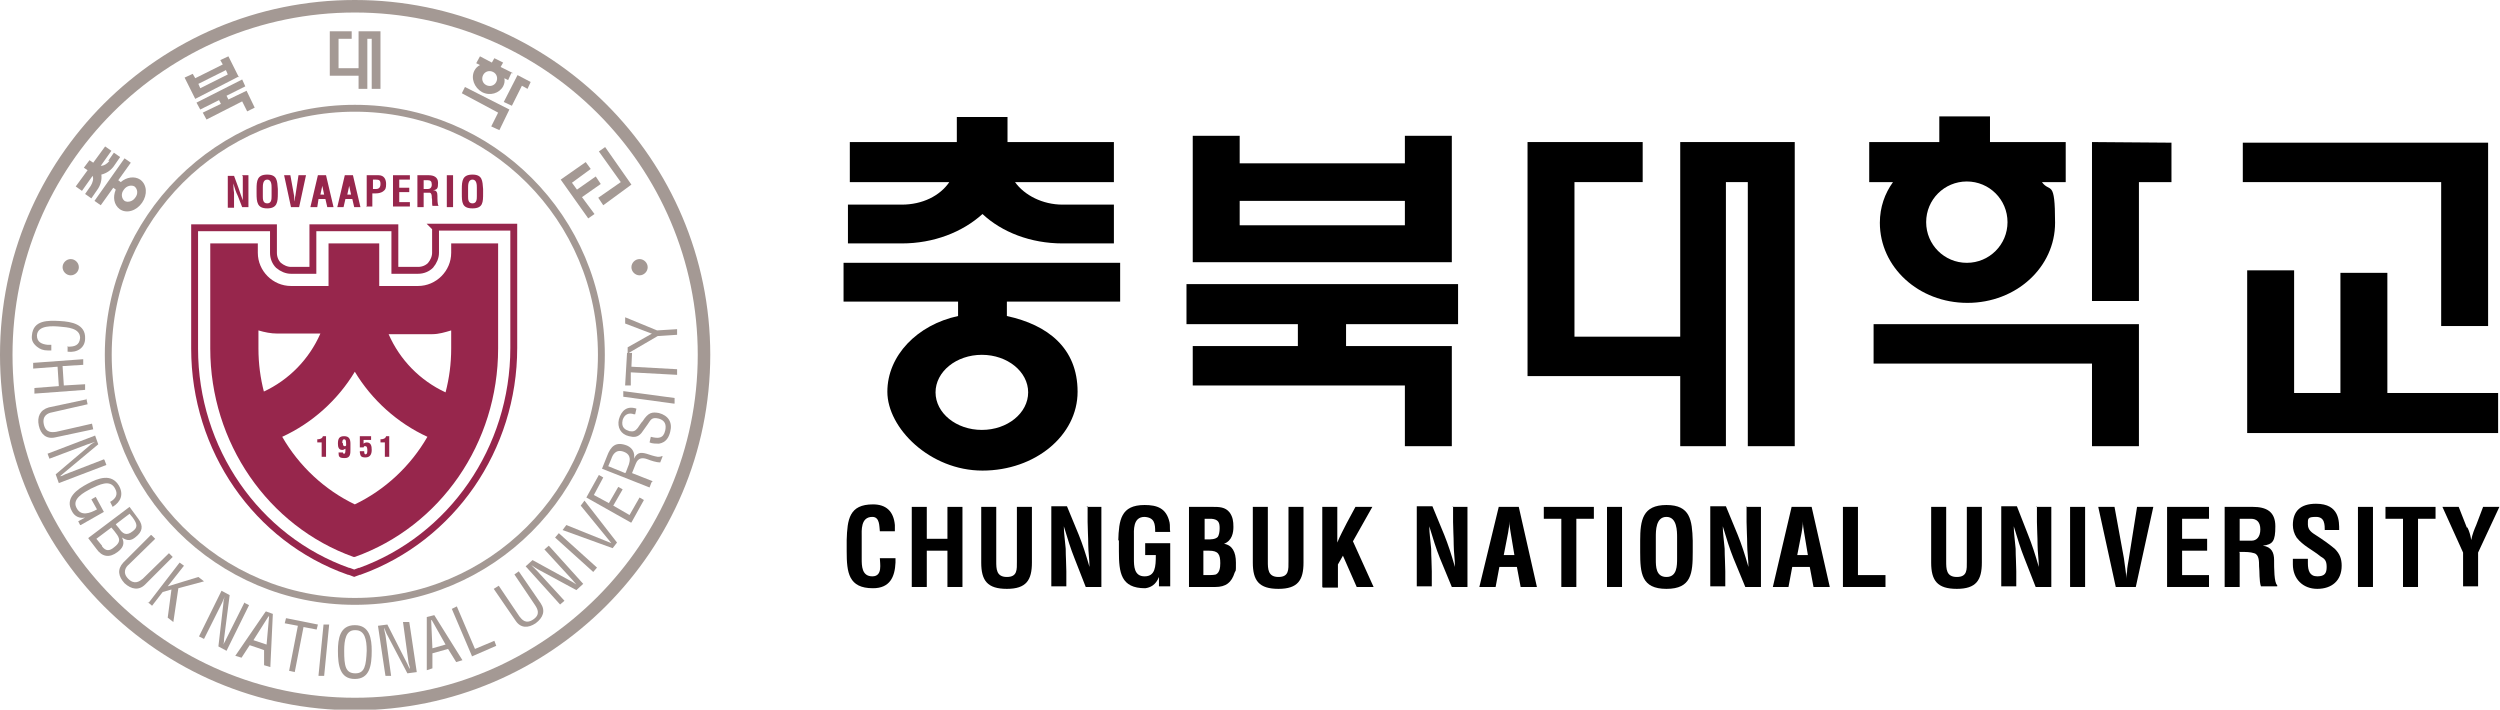
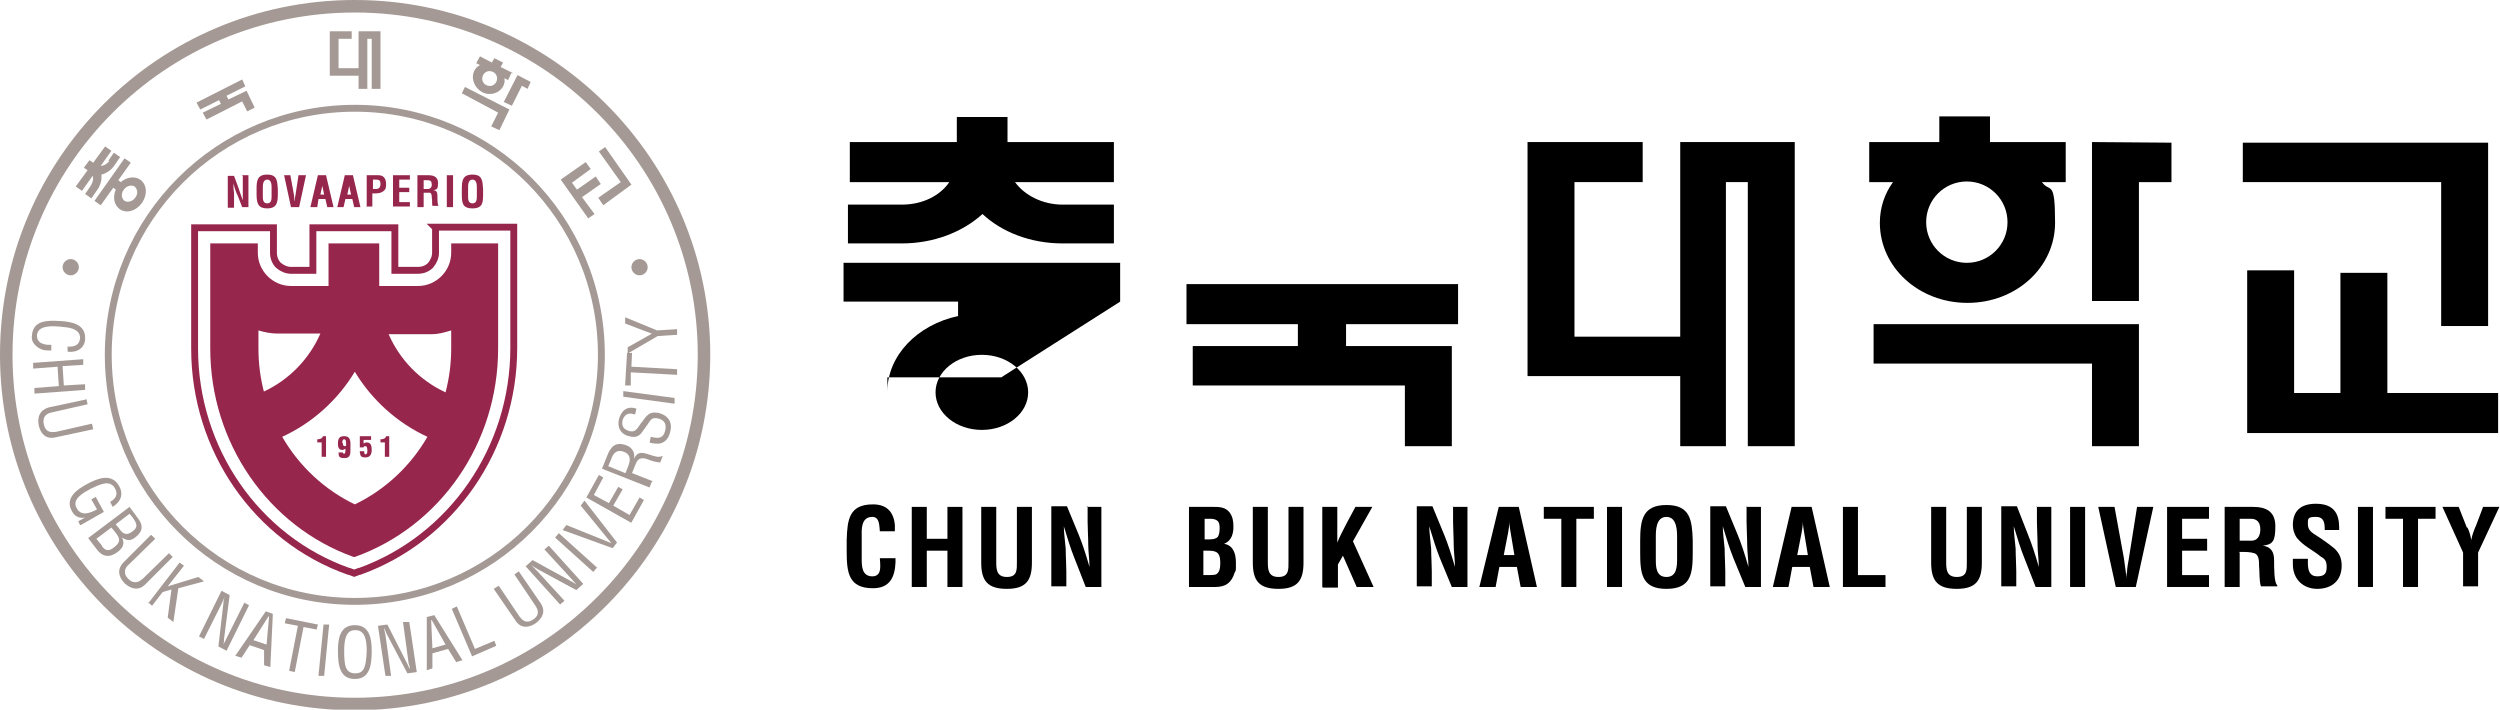
<svg xmlns="http://www.w3.org/2000/svg" id="Layer_2" viewBox="0 0 399.5 113.4">
  <defs>
    <style>.cls-1,.cls-2,.cls-3{stroke-width:0px;}.cls-4{stroke-width:2px;}.cls-4,.cls-5{stroke:#a49994;}.cls-4,.cls-5,.cls-6{fill:none;}.cls-2{fill:#a49994;}.cls-5{stroke-width:1.1px;}.cls-3{fill:#97264c;}.cls-6{stroke:#97264c;stroke-width:1.1px;}</style>
  </defs>
  <g id="Layer_1-2">
    <path class="cls-4" d="m1,56.7C1,25.9,25.9,1,56.7,1s55.8,25,55.8,55.7-25,55.8-55.8,55.8S1,87.5,1,56.7Z" />
    <path class="cls-5" d="m17.3,56.7c0-21.8,17.6-39.4,39.4-39.4s39.4,17.6,39.4,39.4-17.6,39.4-39.4,39.4-39.4-17.6-39.4-39.4Z" />
    <path class="cls-6" d="m69.6,36.4v4c0,.7-.3,1.4-.8,2-.5.5-1.2.8-2,.8h-3.7v-6.8h-13.1v6.8h-3.5c-.7,0-1.4-.3-2-.8-.5-.5-.8-1.2-.8-2v-4h-12.6v19.3c0,16.1,9.9,30.4,24.6,35.6h.1c0,0,.8.3.8.3l.8-.3h.1c14.7-5.3,24.6-19.6,24.6-35.7v-19.3h-12.6Z" />
    <path class="cls-3" d="m72.1,38.9v1.5c0,2.9-2.4,5.3-5.3,5.3h-6.2v-6.8h-8.1v6.8h-6c-2.9,0-5.3-2.4-5.3-5.3v-1.5h-7.6v16.8c0,15,9.2,28.4,22.9,33.3h.1s.1,0,.1,0c13.7-4.9,22.9-18.2,22.9-33.3v-16.8h-7.6Zm-29.9,23.8c-.6-2.3-.9-4.6-.9-7v-2.9c1,.3,2,.5,3,.5h0s.4,0,.4,0h6.5c-1.8,4.1-5,7.4-9.1,9.3Zm14.5,17.9c-4.8-2.3-8.9-6.1-11.6-10.8,4.8-2.2,8.9-5.9,11.6-10.4,2.7,4.5,6.8,8.2,11.6,10.4-2.7,4.7-6.8,8.5-11.6,10.8Zm15.4-24.9c0,2.4-.3,4.7-.9,7-4.1-1.9-7.3-5.2-9.1-9.3h7c1,0,2-.3,3-.6v2.9Z" />
    <path class="cls-3" d="m38.7,28h1v5.1h-1l-.7-1.8c-.3-.6-.5-1.2-.7-2h0c0,.4,0,.9.1,1.5,0,.5,0,1,0,1.4v1h-1v-5.1h1l.7,1.9c.2.6.4,1.2.7,2h0c0-.5,0-1,0-1.4,0-.5,0-1,0-1.4v-1Z" />
    <path class="cls-3" d="m41,30.2c0-1.3.1-2.3,1.7-2.3s1.6,1,1.7,2.3v.7c0,1.4-.1,2.4-1.7,2.4s-1.7-1-1.7-2.4v-.7Zm1,1.2c0,.4,0,1.1.7,1.1s.7-.7.7-1.2v-1.3c0-.4,0-1.3-.7-1.3s-.7.9-.7,1.3v1.4Z" />
    <path class="cls-3" d="m47.9,28h1l-1.1,5.1h-1.3l-1.1-5.1h1l.6,3.3c0,.3,0,.6.1.9,0,.1,0,.3,0,.4h0c0-.1,0-.3,0-.4,0-.3,0-.6.1-.9l.5-3.3Z" />
    <path class="cls-3" d="m49.6,33.1l1.2-5.1h1.3l1.2,5.1h-1l-.3-1.3h-1.1l-.2,1.3h-1Zm1.4-2h.8l-.3-1.4c0-.2,0-.5,0-.7,0-.1,0-.2,0-.3h0c0,.1,0,.2,0,.3,0,.2,0,.5,0,.7l-.3,1.4Z" />
    <path class="cls-3" d="m53.9,33.1l1.2-5.1h1.3l1.2,5.1h-1l-.3-1.3h-1.1l-.3,1.3h-1Zm1.4-2h.8l-.3-1.4c0-.2,0-.5,0-.7,0-.1,0-.2,0-.3h0c0,.1,0,.2,0,.3,0,.2,0,.5,0,.7l-.3,1.4Z" />
    <path class="cls-3" d="m58.6,33.1v-5.1h1.9c.9,0,1.2.7,1.2,1.4s-.1.9-.5,1.2c-.3.2-.7.3-1.1.3h-.6v2.1h-1Zm1-2.9h.5c.4,0,.7-.2.7-.8s-.2-.7-.8-.7h-.4v1.5Z" />
    <path class="cls-3" d="m62.8,33.1v-5.1h2.7v.7h-1.7v1.3h1.6v.7h-1.6v1.6h1.7v.7h-2.7Z" />
    <path class="cls-3" d="m67.7,30.9v2.2h-1v-5.1h1.8c.8,0,1.5.3,1.5,1.2s-.1,1.1-.8,1.2h0c.6,0,.7.4.7.9s0,1.5.2,1.6h0c0,0-1,0-1,0-.1-.3,0-1-.1-1.3,0-.3,0-.7-.3-.8-.3,0-.5,0-.8,0h-.2Zm0-.7h.7c.3,0,.6-.2.6-.7s-.2-.7-.6-.7h-.7v1.4Z" />
    <path class="cls-3" d="m71.4,33.1v-5.1h1v5.1h-1Z" />
    <path class="cls-3" d="m73.8,30.2c0-1.3.1-2.3,1.7-2.3s1.6,1,1.7,2.3v.7c0,1.4,0,2.4-1.7,2.4s-1.7-1-1.7-2.4v-.7Zm1,1.2c0,.4,0,1.1.7,1.1s.7-.7.7-1.2v-1.3c0-.4,0-1.3-.7-1.3s-.7.9-.7,1.3v1.4Z" />
    <path class="cls-3" d="m51.4,70.7h-.7v-.5c.4,0,.8-.1.9-.5h.5v3.3h-.7v-2.3Z" />
    <path class="cls-3" d="m54.8,72.2c0,.2,0,.3.2.3s.2-.4.2-.6v-.2c-.2.1-.3.2-.5.2-.6,0-.7-.5-.7-1,0-.8.2-1.2,1-1.2s1,.5,1,1.2v.9c0,.7,0,1.4-.9,1.4s-1-.2-1-.9h.7Zm0-1.4c0,.2,0,.5.3.5s.2-.3.2-.5,0-.6-.3-.6-.3.4-.3.6Z" />
    <path class="cls-3" d="m57.5,71.5v-1.8h1.8v.6h-1.2v.6c.1-.1.3-.2.5-.2.7,0,.8.6.8,1.2s-.2,1.2-1,1.2-.8-.3-.9-.8v-.2h.7c0,.2,0,.5.2.5.3,0,.3-.4.3-.6s0-.7-.3-.7-.2,0-.3.2h-.7Z" />
    <path class="cls-3" d="m61.5,70.7h-.7v-.5c.4,0,.8-.1.9-.5h.5v3.3h-.7v-2.3Z" />
    <path class="cls-2" d="m10.9,55.4c1,0,1.8-.2,1.9-1.4,0-1.6-2.1-1.7-3.2-1.8-1.1-.1-3.6-.3-3.7,1.4,0,1.1.8,1.4,1.7,1.5.2,0,.4,0,.6,0v.9c-.2,0-.4,0-.6,0-.7,0-1.2-.2-1.7-.6-.6-.5-.9-1-.8-1.8.2-2.5,2.6-2.4,4.5-2.3,1.8.1,4.1.5,4,2.8,0,1.5-1.3,2.3-2.8,2.1v-.9Z" />
    <path class="cls-2" d="m5.1,58l8.2-.6v.9c0,0-3.3.2-3.3.2l.2,3.1,3.4-.2v.9c0,0-8.1.6-8.1.6v-.9c0,0,3.9-.3,3.9-.3l-.2-3.1-3.9.3v-.9Z" />
    <path class="cls-2" d="m13.8,63.7l.2.9-5.7,1.3c-.6.1-1.6.5-1.3,1.9.3,1.4,1.3,1.3,2,1.2l5.7-1.3.2.9-6.1,1.3c-1.4.3-2.3-.5-2.6-1.9-.3-1.4.2-2.5,1.6-2.9l6.1-1.3Z" />
-     <path class="cls-2" d="m16.7,73.5l.3.8-7.6,2.9-.5-1.4,5.3-4.5c.3-.3.6-.5,1-.7h0c-.4.1-.8.3-1.2.4l-6.1,2.3-.3-.8,7.6-2.9.5,1.4-5.4,4.5c-.2.2-.4.3-.7.6h0c.3,0,.6-.2.8-.3l6.2-2.4Z" />
    <path class="cls-2" d="m12.8,83.9l-.3-.6,1.1-.6h0c-.9.2-1.7-.2-2.1-1-1.2-2.1.8-3.5,2.5-4.4,1.7-.9,3.8-1.7,5,.3.8,1.4.3,2.6-1,3.4l-.4-.8c.9-.5,1.3-1.2.8-2.1-.8-1.6-2.6-.6-3.9,0-1.1.6-3,1.6-2.3,3,.7,1.5,2.2.9,3.3.3l-.9-1.6.7-.4,1.3,2.4-3.7,2.1Z" />
    <path class="cls-2" d="m14.2,85.9l6.5-4.9,1.4,1.9c.9,1.2.6,2.1-.4,2.9-.7.6-1.3.7-2.2.1h0c.5,1,.1,1.7-.7,2.3-1.3,1-2.5.8-3.4-.5l-1.3-1.7Zm2.1,1.4c.6.8,1.2.8,2,.1,1.3-1,.6-1.7,0-2.5l-.5-.6-2.4,1.8.9,1.1Zm2.2-3.5l.5.6c.6.9,1.2,1.3,2.2.5.8-.6.8-1.1,0-2.2l-.5-.6-2.1,1.6Z" />
    <path class="cls-2" d="m24.2,85.5l.6.6-4.2,4.1c-.5.4-1.1,1.3-.1,2.3,1,1,1.8.4,2.3,0l4.2-4.1.6.6-4.4,4.4c-1,1-2.2.8-3.3-.2-1-1.1-1.2-2.2-.2-3.3l4.4-4.4Z" />
    <path class="cls-2" d="m23.7,96.4l5-6.5.7.5-2.6,3.3h0s4.9-1.5,4.9-1.5l.9.7-4.1,1.1-.8,5.4-.9-.7.6-4.5-1.4.4-1.7,2.2-.7-.6Z" />
    <path class="cls-2" d="m39,96.3l.8.4-3.6,7.3-1.3-.7.8-6.9c0-.4.1-.8.3-1.2h0c-.2.4-.4.8-.5,1.1l-2.9,5.8-.8-.4,3.6-7.3,1.3.7-.9,7c0,.3,0,.5-.1.9h0c.1-.3.3-.5.4-.8l3-6Z" />
    <path class="cls-2" d="m42.5,97.7l1.1.4-.4,8.5-1-.3v-2.4c.1,0-2.3-.8-2.3-.8l-1.3,2-1-.3,4.8-7Zm.4.8h0s-2.4,3.8-2.4,3.8l2.1.7.4-4.5Z" />
    <path class="cls-2" d="m45.8,98.8l5,1-.2.8-2.1-.4-1.4,7.2-.9-.2,1.4-7.2-2.1-.4.2-.8Z" />
    <path class="cls-2" d="m50.9,107.9l.8-8.1h.9c0,0-.8,8.2-.8,8.2h-.9Z" />
    <path class="cls-2" d="m56.7,99.9c2.4,0,2.7,2.2,2.7,4.1,0,2.3-.3,4.5-2.7,4.5-2.4,0-2.7-2.2-2.7-4.5,0-1.9.3-4.1,2.7-4.1Zm0,.8c-1.4,0-1.7,1.5-1.7,3.3,0,2.4.2,3.6,1.8,3.6,1.5,0,1.7-1.3,1.8-3.6,0-1.8-.3-3.3-1.8-3.3Z" />
    <path class="cls-2" d="m64.5,99.4h.9c0-.1,1.2,8,1.2,8l-1.5.2-3.2-6.1c-.2-.3-.3-.7-.5-1.2h0c0,.4.1.8.2,1.2l.9,6.5h-.9c0,.1-1.2-8-1.2-8l1.5-.2,3.2,6.3c.1.2.2.5.4.8h0c0-.3-.1-.6-.2-.9l-.9-6.6Z" />
    <path class="cls-2" d="m68.2,98.6l1.2-.3,4.5,7.2-1,.3-1.3-2.1-2.5.7v2.4c0,0-.9.3-.9.3v-8.5Zm.7.5h0s.2,4.5.2,4.5l2.1-.6-2.2-3.9Z" />
    <path class="cls-2" d="m75.4,104.8l-3.2-7.5.8-.4,2.9,6.8,3.1-1.3.3.8-3.9,1.7Z" />
    <path class="cls-2" d="m78.9,94.1l.8-.5,3.3,4.9c.4.5,1,1.3,2.2.5,1.2-.8.7-1.7.3-2.3l-3.3-4.9.7-.5,3.5,5.1c.8,1.2.4,2.3-.8,3.2-1.2.8-2.4.8-3.2-.4l-3.5-5.1Z" />
    <path class="cls-2" d="m87,87.8l.7-.6,5.5,6.1-1.1,1-6.1-3.3c-.3-.2-.7-.4-1.1-.7h0c.3.3.6.6.9.9l4.4,4.8-.7.6-5.5-6.1,1.1-1,6.2,3.4c.2.1.5.3.8.5h0c-.2-.2-.4-.5-.6-.7l-4.5-4.9Z" />
    <path class="cls-2" d="m94.8,91.4l-6.1-5.5.6-.7,6.1,5.5-.6.7Z" />
    <path class="cls-2" d="m92.8,80.8l.6-.8,5.2,6.7-.7.9-8-2.9.6-.8,7.2,2.9h0s-4.9-6-4.9-6Z" />
    <path class="cls-2" d="m100.8,83.5l-7.1-4,2-3.6.7.4-1.5,2.8,2.4,1.3,1.5-2.6.7.4-1.5,2.6,2.6,1.5,1.6-2.8.7.4-2,3.6Z" />
    <path class="cls-2" d="m104.1,77.1l-.3.8-7.6-3,.8-2c.6-1.6,1.4-2.4,3.2-1.7.9.4,1.3,1.2,1.1,2.1h0c.5-.9.9-1.1,2-.8.6.2,1.2.4,1.8.5.2,0,.5,0,.6-.1h.2c0,0-.4,1-.4,1-.6,0-1.5-.3-2-.5-.8-.3-1.5-.3-1.9.7l-.6,1.5,3.3,1.3Zm-4.1-1.6l.5-1.3c.1-.4.5-1.5-.8-2-1.3-.5-1.8.5-2,1.1l-.5,1.2,2.7,1.1Z" />
    <path class="cls-2" d="m101.3,66.2c-.8-.3-1.5,0-1.8.9-.3,1.3.5,1.6,1.1,1.8.6.1.9,0,1.3-.5.3-.4.5-.8.8-1.1.9-1.4,1.5-1.5,2.6-1.3,1.5.4,2.2,1.5,1.8,3-.2.8-.6,1.7-1.8,1.9-.4,0-1.1,0-1.5-.2l.2-.9c1.2.3,2,.3,2.3-1,.2-.9,0-1.6-1-1.9-1.2-.3-1.3.2-1.8.9-.3.4-.7,1-1,1.4-.6.7-1.2.7-2,.5-1.3-.3-1.9-1.4-1.6-2.7.4-1.4,1.3-2.2,2.8-1.7l-.2.9Z" />
    <path class="cls-2" d="m107.7,64.5l-8.1-1.1v-.9c.1,0,8.2,1.1,8.2,1.1v.9Z" />
    <path class="cls-2" d="m99.9,61.5l.3-5.1h.8s-.1,2.2-.1,2.2l7.3.4v.9s-7.4-.4-7.4-.4v2.1c-.1,0-.9,0-.9,0Z" />
    <path class="cls-2" d="m104.1,53.3l-4.2-1.6v-1c0,0,5.1,2.1,5.1,2.1l3.2-.2v.9c0,0-3.1.2-3.1.2l-4.8,2.8v-1c0,0,3.9-2.2,3.9-2.2Z" />
    <path class="cls-2" d="m11.3,44c.7,0,1.3-.6,1.3-1.3s-.6-1.3-1.3-1.3-1.3.6-1.3,1.3.6,1.3,1.3,1.3Z" />
    <path class="cls-2" d="m102.2,44c.7,0,1.3-.6,1.3-1.3s-.6-1.3-1.3-1.3-1.3.6-1.3,1.3.6,1.3,1.3,1.3Z" />
    <path class="cls-2" d="m17.5,25.7c-.4.5-.9.8-1.4.8l1.7-2.4-1-.7-1.9,2.6-.6-.4-.9,1.2.6.4-1.9,2.6,1,.7,1.7-2.4c.2.5,0,1.1-.3,1.6l-.9,1.3,1,.7.9-1.3c.6-.8.8-1.7.7-2.5.8-.2,1.6-.7,2.1-1.5l.9-1.3-1-.7-.9,1.3Z" />
    <path class="cls-2" d="m20.9,26l-1-.7-4.8,6.8,1,.7,2-2.8.4.3c-.5,1.2-.3,2.4.6,3.1,1.1.8,2.7.3,3.6-1,.9-1.3.8-2.9-.3-3.7-.9-.6-2.2-.4-3.1.4l-.4-.3,2-2.8Zm.6,3.8c.5.4.6,1.2.1,1.8-.4.6-1.2.8-1.7.5-.5-.4-.6-1.2-.1-1.8.4-.6,1.2-.8,1.7-.5Z" />
    <polygon class="cls-2" points="57.3 5 57.3 10.9 54.1 10.9 54.1 6.2 56.2 6.2 56.2 5 52.7 5 52.7 12.1 57.3 12.1 57.3 14.2 58.7 14.2 58.7 6.2 59.4 6.2 59.4 14.2 60.8 14.2 60.8 5.1 60.8 5 57.3 5" />
    <polygon class="cls-2" points="39.2 13.8 38.7 12.7 31.4 16.4 32 17.5 35 16 35.3 16.6 32.4 18 33 19.1 38.7 16.2 39.5 17.8 40.7 17.2 39.4 14.5 36.5 15.9 36.2 15.3 39.2 13.8" />
-     <path class="cls-2" d="m38.2,12.2h0s-7,3.6-7,3.6h0s-1.7-3.4-1.7-3.4l1.3-.6.4.7,4.4-2.2-.4-.7,1.3-.6,1.7,3.4Zm-2.1-1l-4.4,2.2.3.7,4.4-2.2-.3-.7Z" />
    <polygon class="cls-2" points="84.8 13.1 82.7 12 80.5 16.3 81.8 16.9 83.4 13.7 84.3 14.2 84.8 13.1" />
    <polygon class="cls-2" points="74.3 13.9 73.8 14.9 79.6 18 78.5 20.2 79.8 20.8 81.4 17.5 74.3 13.9" />
    <path class="cls-2" d="m82,11.7l-2-1,.4-.7-1.4-.7-.4.7-1.9-1-.6,1.1.6.3c-.4.2-.7.5-.9.9-.6,1.2,0,2.7,1.2,3.4,1.3.7,2.8.2,3.4-.9.2-.4.3-.8.2-1.3l.6.3.5-1.1Zm-4.3,1.9c-.6-.3-.8-1-.5-1.6.3-.6,1-.8,1.6-.5.6.3.8,1,.5,1.6-.3.6-1,.8-1.6.5Z" />
    <polygon class="cls-2" points="93 31.5 96 29.4 95.2 28.2 92.2 30.3 91.4 29.2 94.4 27 93.6 25.9 89.6 28.7 94 34.9 95 34.2 93 31.5" />
    <polygon class="cls-2" points="95.6 31.6 96.4 32.8 100.9 29.5 96.7 23.5 95.7 24.2 99.2 29.1 95.6 31.6" />
  </g>
  <g id="_레이어_1">
    <polygon class="cls-1" points="268.5 22.7 268.5 53.8 251.6 53.8 251.6 29.1 262.5 29.1 262.5 22.7 244.1 22.7 244.1 60.1 268.5 60.1 268.5 71.3 275.8 71.3 275.8 29.1 279.3 29.1 279.3 71.3 286.8 71.3 286.8 22.8 286.8 22.7 268.5 22.7" />
    <polygon class="cls-1" points="381.5 62.8 381.5 43.6 374 43.6 374 62.8 366.6 62.8 366.6 43.2 359.1 43.2 359.1 69.2 399.2 69.2 399.2 62.8 381.5 62.8" />
    <polygon class="cls-1" points="390.1 52.1 397.6 52.1 397.6 22.8 358.4 22.8 358.4 29.1 390.1 29.1 390.1 52.1" />
    <polygon class="cls-1" points="233 51.8 233 45.4 189.6 45.4 189.6 51.8 207.4 51.8 207.4 55.3 190.6 55.3 190.6 61.6 224.5 61.6 224.5 71.3 232 71.3 232 55.3 215.1 55.3 215.1 51.8 233 51.8" />
-     <path class="cls-1" d="m232,41.7v.2h-41.4v-20.2h7.5v4.4h26.4v-4.4h7.5v19.9Zm-7.5-9.6h-26.4v3.9h26.4v-3.9Z" />
    <polygon class="cls-1" points="347 22.8 334.3 22.7 334.3 48.1 341.8 48.1 341.8 29.1 347 29.1 347 22.8" />
    <polygon class="cls-1" points="299.4 51.8 299.4 58.1 334.3 58.1 334.3 71.3 341.8 71.3 341.8 51.8 299.4 51.8" />
    <path class="cls-1" d="m330,22.7h-12v-4.1h-8.1v4.1h-11.2v6.4h3.8c-1.3,1.8-2.1,4-2.1,6.5,0,7.1,6.2,12.8,14,12.8s14-5.7,14-12.8-.8-4.7-2.1-6.5h3.8v-6.4Zm-15.7,19.3c-3.6,0-6.5-2.9-6.5-6.5s2.9-6.5,6.5-6.5,6.5,2.9,6.5,6.5-2.9,6.5-6.5,6.5Z" />
    <path class="cls-1" d="m169.8,32.7c-3.2,0-6.1-1.5-7.6-3.6h15.8v-6.4h-17v-4h-8.1v4h-17.1v6.4h15.9c-1.5,2.2-4.3,3.6-7.6,3.6h-8.6v6.2h8.6c5.1,0,9.7-1.8,12.9-4.7,3.1,2.9,7.7,4.7,12.8,4.7h8.2v-6.2h-8.2Z" />
-     <path class="cls-1" d="m179,48.2v-6.2h-44.2v6.2h18.3v2.3c-6.5,1.4-11.3,6.3-11.3,12.1s6.8,12.6,15.2,12.6,15.2-5.6,15.2-12.6-4.8-10.7-11.3-12.1v-2.3h18.2Zm-14.7,14.5c0,3.3-3.3,6-7.4,6s-7.4-2.7-7.4-6,3.3-6,7.4-6,7.4,2.7,7.4,6Z" />
+     <path class="cls-1" d="m179,48.2v-6.2h-44.2v6.2h18.3v2.3c-6.5,1.4-11.3,6.3-11.3,12.1v-2.3h18.2Zm-14.7,14.5c0,3.3-3.3,6-7.4,6s-7.4-2.7-7.4-6,3.3-6,7.4-6,7.4,2.7,7.4,6Z" />
    <path class="cls-1" d="m143.1,89.2c0,.2,0,.5,0,.7-.1,2.3-.9,4.1-3.6,4.1-3.9,0-4.2-2.5-4.2-5.9v-1.8c.1-3.3.4-5.7,4.2-5.7,2.1,0,3.3,1.1,3.5,3.3,0,.3,0,.6,0,1h-2.4c-.1-.8,0-2.3-1.2-2.3-1.9,0-1.7,2.2-1.7,3.2v3.5c0,1.1,0,2.8,1.7,2.8s1.2-2.1,1.2-2.9h2.4Z" />
    <path class="cls-1" d="m145.7,93.8v-12.8h2.4v5.1h3.3v-5.1h2.4v12.8h-2.4v-5.8h-3.3v5.8h-2.4Z" />
    <path class="cls-1" d="m162.5,81h2.4v8.9c0,2.8-.9,4.2-4,4.2s-4.1-1.3-4.1-4.2v-8.9h2.4v8.7c0,1.2,0,2.5,1.7,2.5s1.6-1.2,1.6-2.5v-8.7Z" />
    <path class="cls-1" d="m173.6,81h2.4v12.8h-2.5l-1.8-4.6c-.6-1.5-1.1-3.1-1.7-5.1h0c0,1.1.2,2.3.3,3.6,0,1.3.1,2.5.1,3.6v2.4h-2.4v-12.8h2.5l1.9,4.6c.6,1.5,1.1,3,1.7,5.1h0c0-1.2-.2-2.4-.2-3.6,0-1.2-.1-2.5-.1-3.6v-2.5Z" />
-     <path class="cls-1" d="m178.7,86.4c.1-3.3.4-5.7,4.2-5.7,2,0,3.5.5,4,2.8.1.5,0,1,.1,1.5h-2.4c0-1.3-.1-2.3-1.7-2.4-1.9,0-1.7,2.2-1.7,3.2v3.5c0,1.1,0,2.8,1.7,2.8s1.8-1.5,1.8-3.4h-1.7v-1.9h4v6.9h-1.8v-1.5h0c-.5,1.3-1.4,1.7-2.2,1.8-3.9,0-4.2-2.5-4.2-5.9v-1.8Z" />
    <path class="cls-1" d="m190,93.8v-12.8h3.8c1,0,2,0,2.7.9.5.7.6,1.4.6,2.3s-.2,2.2-1.5,2.7h0c1.3.2,1.9,1.3,1.9,3s0,1.1-.2,1.6c-.5,1.6-1.4,2.3-3.1,2.3h-4.2Zm2.9-1.9c.5,0,1,0,1.4-.1.6-.3.7-1.1.7-1.8,0-1.4-.3-2-1.8-2h-.9v3.9h.5Zm0-5.7c.6,0,1.3,0,1.7-.4.2-.3.3-.8.3-1.4,0-.9-.2-1.4-1.3-1.5h-1.1v3.3h.4Z" />
    <path class="cls-1" d="m205.9,81h2.4v8.9c0,2.8-.9,4.2-4,4.2s-4.1-1.3-4.1-4.2v-8.9h2.4v8.7c0,1.2,0,2.5,1.7,2.5s1.6-1.2,1.6-2.5v-8.7Z" />
    <path class="cls-1" d="m211.3,93.8v-12.8h2.4v5.7h0c.4-1,1-2.1,1.5-3.1l1.4-2.6h2.7l-3.1,5.5,3.3,7.3h-2.7l-2.2-5-.8,1.4v3.7h-2.4Z" />
    <path class="cls-1" d="m232.1,81h2.4v12.8h-2.5l-1.9-4.6c-.6-1.5-1.1-3.1-1.7-5.1h0c0,1.1.2,2.3.3,3.6,0,1.3.1,2.5.1,3.6v2.4h-2.4v-12.8h2.5l1.9,4.6c.6,1.5,1.1,3,1.7,5.1h0c0-1.2-.2-2.4-.2-3.6,0-1.2-.1-2.5-.1-3.6v-2.5Z" />
    <path class="cls-1" d="m236.4,93.8l3.1-12.8h3.2l2.9,12.8h-2.6l-.6-3.2h-2.8l-.6,3.2h-2.6Zm3.6-5.1h2l-.6-3.6c-.1-.6-.2-1.2-.2-1.8,0-.3,0-.6,0-.9h0c0,.3,0,.6,0,.9,0,.6-.1,1.2-.2,1.8l-.7,3.6Z" />
    <path class="cls-1" d="m246.7,81h8v1.9h-2.8v10.9h-2.4v-10.9h-2.8v-1.9Z" />
    <path class="cls-1" d="m256.8,93.8v-12.8h2.4v12.8h-2.4Z" />
    <path class="cls-1" d="m262.1,86.4c0-3.3.4-5.7,4.2-5.7s4.1,2.4,4.2,5.7v1.8c0,3.4-.2,5.9-4.2,5.9s-4.2-2.5-4.2-5.9v-1.8Zm2.5,3c0,1.1,0,2.8,1.7,2.8s1.7-1.8,1.7-3v-3.3c0-1,0-3.3-1.7-3.3s-1.7,2.2-1.7,3.2v3.5Z" />
    <path class="cls-1" d="m279,81h2.4v12.8h-2.5l-1.9-4.6c-.6-1.5-1.1-3.1-1.7-5.1h0c0,1.1.2,2.3.3,3.6,0,1.3.1,2.5.1,3.6v2.4h-2.4v-12.8h2.5l1.9,4.6c.6,1.5,1.1,3,1.7,5.1h0c0-1.2-.2-2.4-.2-3.6,0-1.2-.1-2.5-.1-3.6v-2.5Z" />
    <path class="cls-1" d="m283.3,93.8l3-12.8h3.2l2.9,12.8h-2.6l-.6-3.2h-2.8l-.6,3.2h-2.5Zm3.6-5.1h2l-.6-3.6c-.1-.6-.2-1.2-.2-1.8,0-.3,0-.6,0-.9h0c0,.3,0,.6,0,.9,0,.6-.1,1.2-.2,1.8l-.7,3.6Z" />
    <path class="cls-1" d="m294.5,93.8v-12.8h2.4v10.9h4.4v1.9h-6.8Z" />
    <path class="cls-1" d="m314.3,81h2.4v8.9c0,2.8-.9,4.2-4,4.2s-4.1-1.3-4.1-4.2v-8.9h2.4v8.7c0,1.2,0,2.5,1.7,2.5s1.6-1.2,1.6-2.5v-8.7Z" />
    <path class="cls-1" d="m325.4,81h2.4v12.8h-2.5l-1.8-4.6c-.6-1.5-1.1-3.1-1.7-5.1h0c0,1.1.2,2.3.3,3.6,0,1.3.1,2.5.1,3.6v2.4h-2.4v-12.8h2.5l1.8,4.6c.6,1.5,1.1,3,1.7,5.1h0c0-1.2-.2-2.4-.2-3.6,0-1.2-.1-2.5-.1-3.6v-2.5Z" />
    <path class="cls-1" d="m330.8,93.8v-12.8h2.4v12.8h-2.4Z" />
    <path class="cls-1" d="m341.6,81h2.5l-2.8,12.8h-3.2l-2.8-12.8h2.6l1.5,8.2c.1.7.2,1.4.3,2.2,0,.3.1.7.1,1.1h0c0-.4,0-.7.1-1.1,0-.7.2-1.5.3-2.2l1.3-8.2Z" />
    <path class="cls-1" d="m346.3,93.8v-12.8h6.7v1.9h-4.3v3.2h4v1.9h-4v3.9h4.3v1.9h-6.7Z" />
    <path class="cls-1" d="m357.9,88.3v5.5h-2.4v-12.8h4.5c2.1,0,3.6.7,3.6,3.1s-.4,2.9-2,3.1h0c1.4.2,1.8,1.1,1.8,2.3s0,3.7.5,4v.2h-2.6c-.3-.8-.2-2.4-.3-3.2,0-.8,0-1.9-.8-2.1-.6-.2-1.3-.2-2-.2h-.4Zm0-1.9h1.9c.8,0,1.4-.6,1.4-1.8s-.6-1.7-1.5-1.7h-1.8v3.5Z" />
    <path class="cls-1" d="m371.5,84.9c0-1.1,0-2.3-1.4-2.3s-1.3.3-1.3,1.2.6,1.3,1.4,1.8c.8.5,2.2,1.5,2.9,2.1.8.8,1.1,1.6,1.1,2.7,0,2.4-1.6,3.7-3.9,3.7s-3.9-1.6-3.9-3.9v-.9h2.4v.7c0,1.2.3,2.1,1.5,2.1s1.5-.5,1.5-1.5-.3-1.3-1-1.7c-1.2-1-2.8-1.7-3.8-3-.4-.6-.6-1.3-.6-2,0-2.2,1.2-3.4,3.7-3.4,3.8,0,3.7,2.9,3.7,4.2h-2.3Z" />
    <path class="cls-1" d="m376.8,93.8v-12.8h2.4v12.8h-2.4Z" />
    <path class="cls-1" d="m381.3,81h7.9v1.9h-2.8v10.9h-2.4v-10.9h-2.8v-1.9Z" />
    <path class="cls-1" d="m394.3,84.3c.3.6.5,1.3.6,2h0c.2-1,.5-1.7.8-2.4l1.1-2.9h2.6l-3.4,7.3v5.4h-2.4v-5.4l-3.3-7.3h2.6l1.3,3.3Z" />
  </g>
</svg>